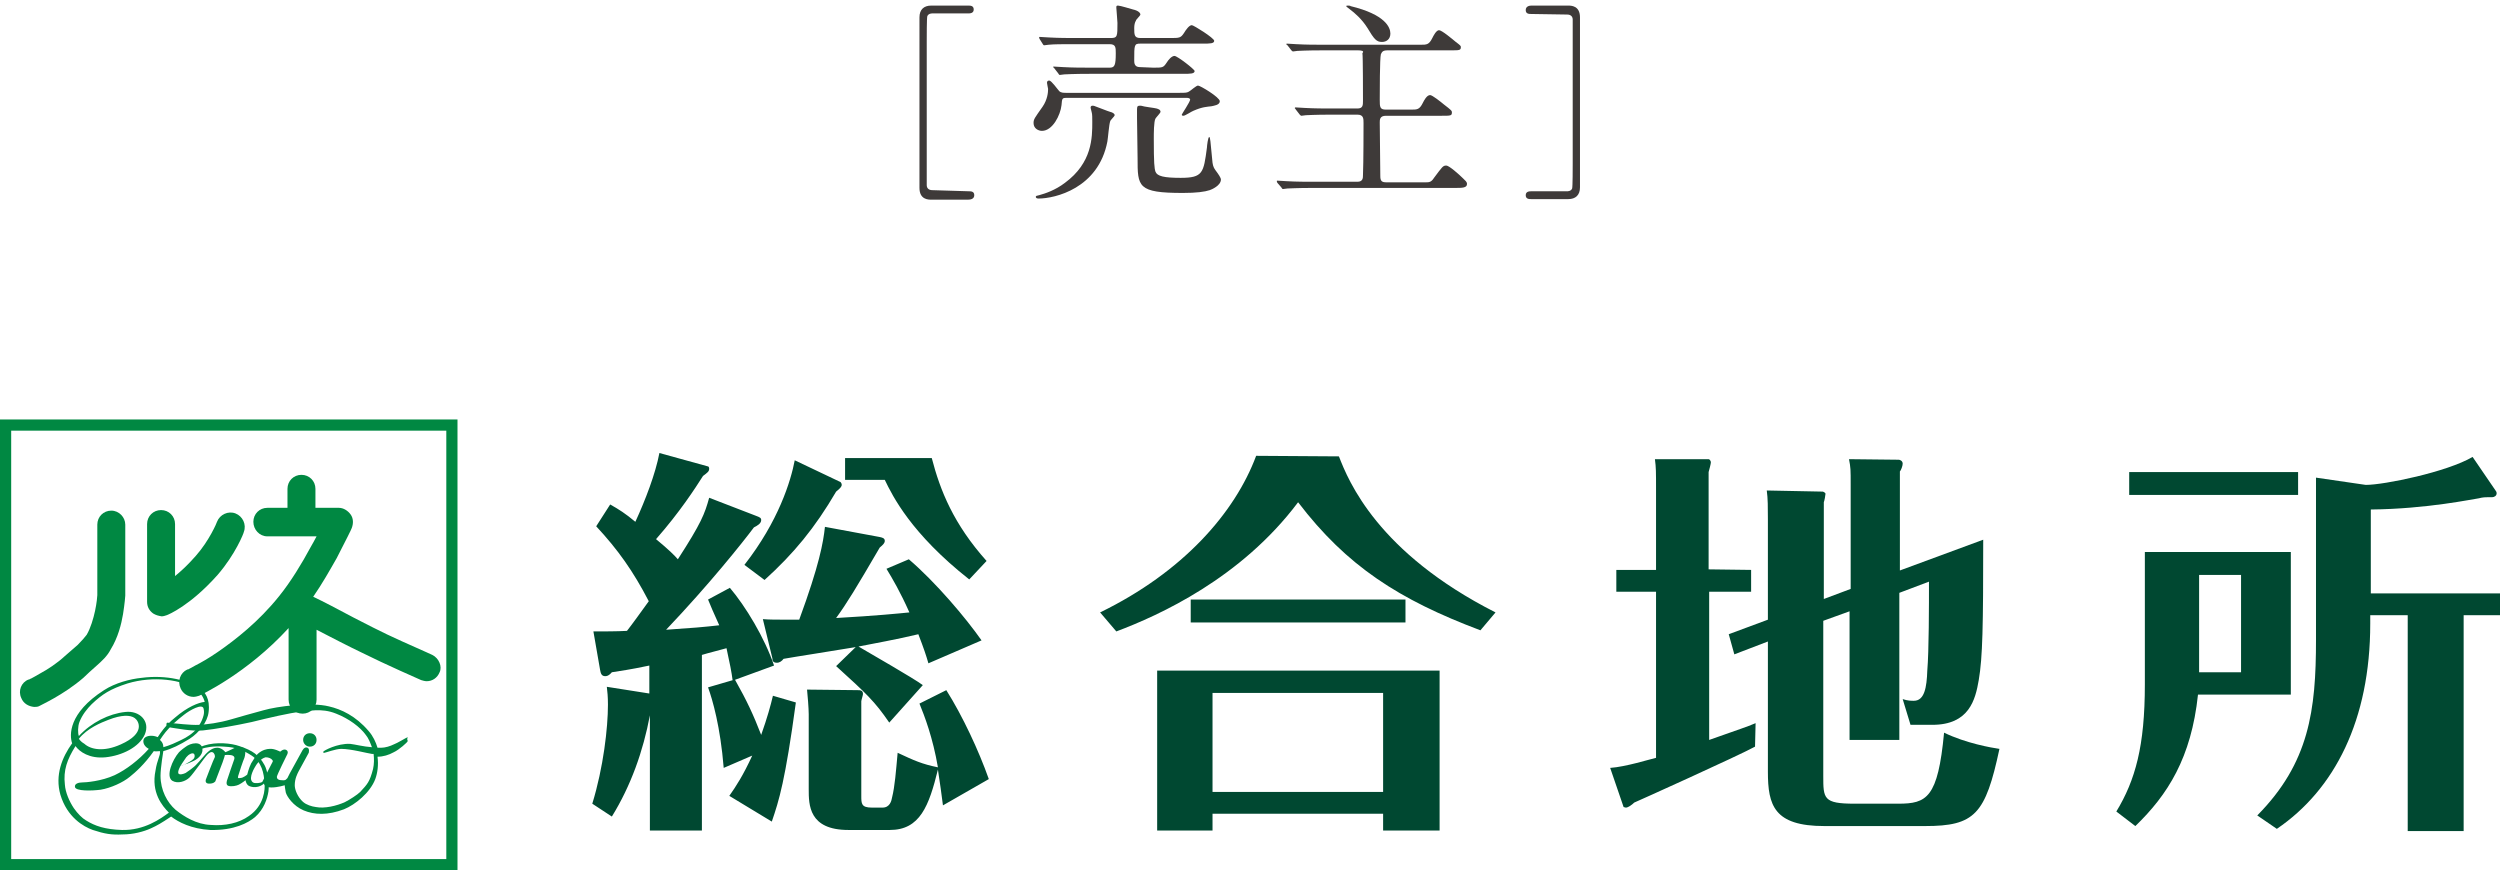
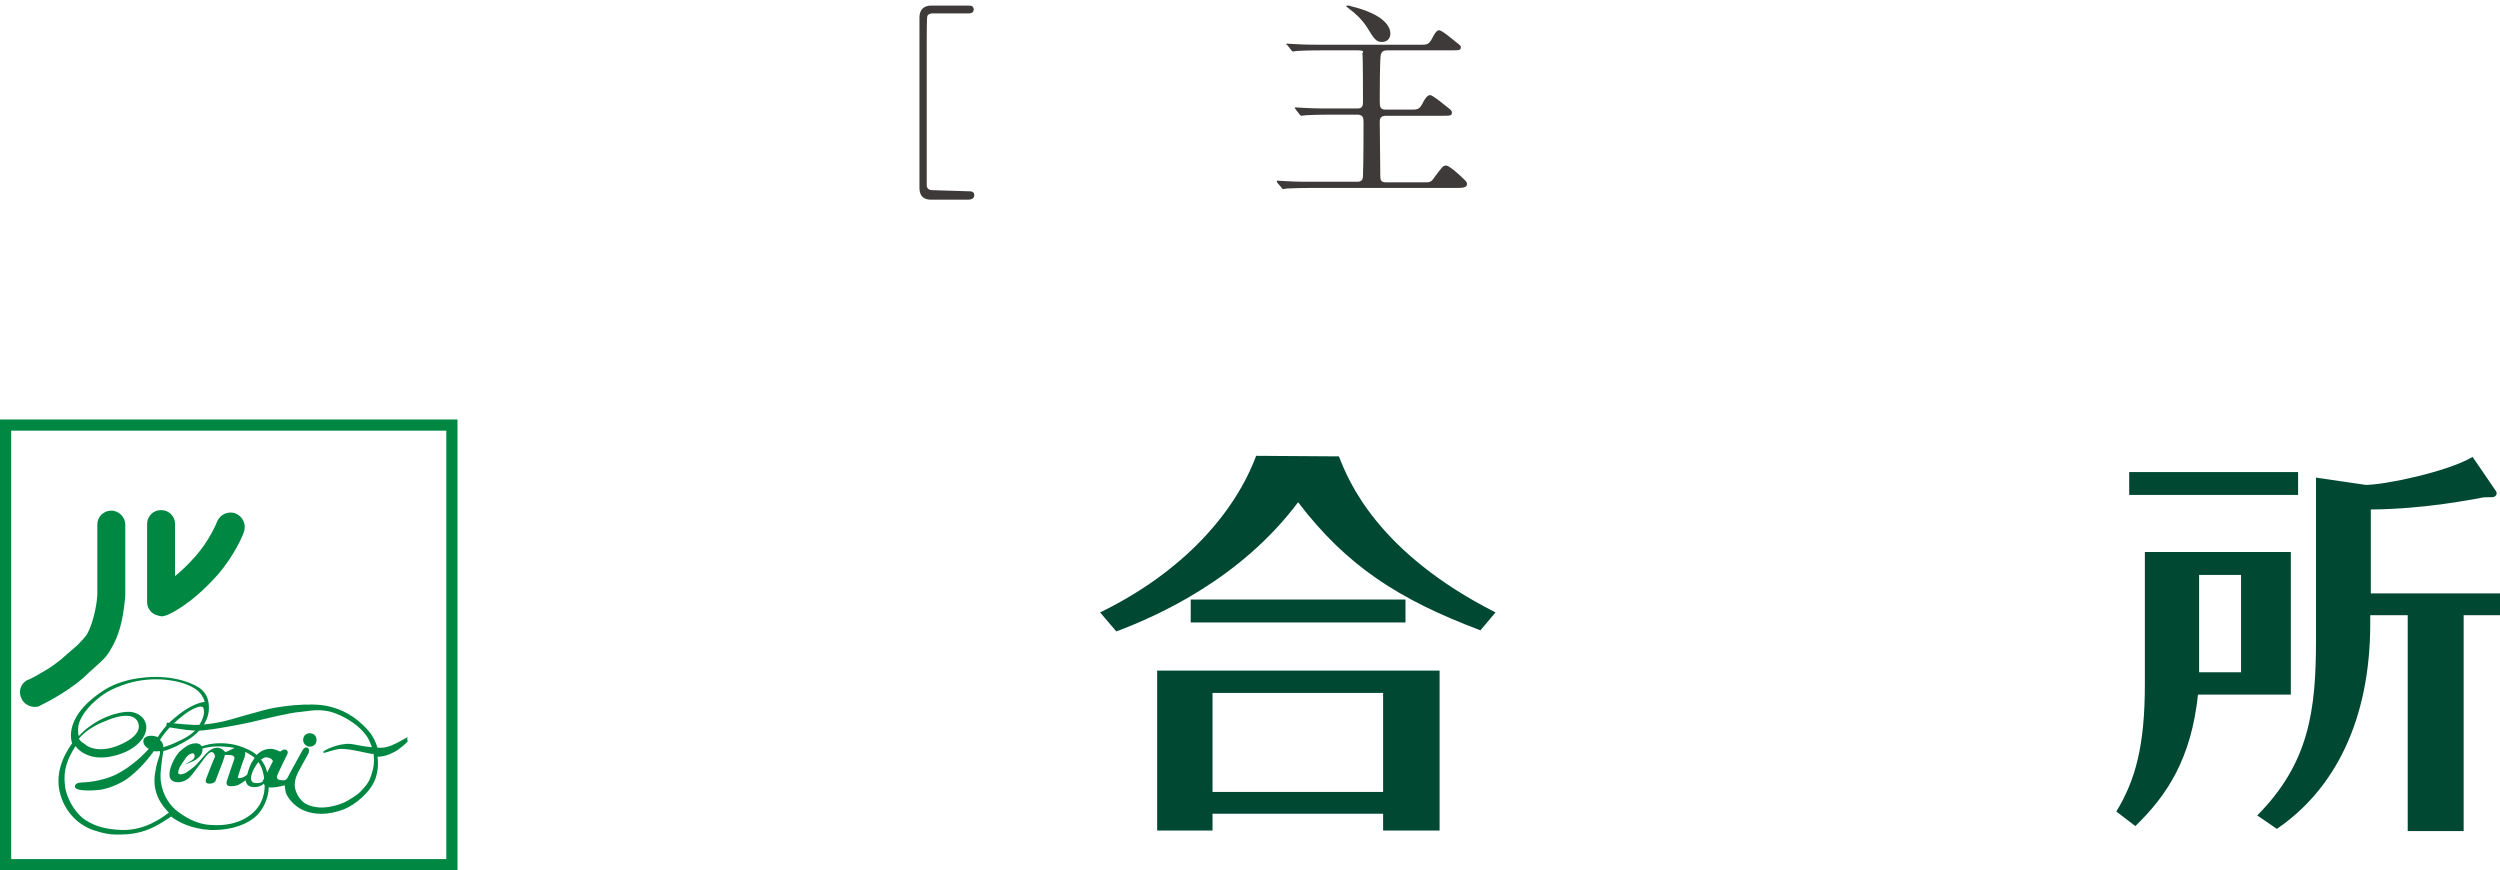
<svg xmlns="http://www.w3.org/2000/svg" version="1.1" id="_レイヤー_2" x="0px" y="0px" viewBox="0 0 447 155.6" style="enable-background:new 0 0 447 155.6;" xml:space="preserve">
  <style type="text/css">
	.st0{fill:#004831;}
	.st1{fill:#008842;}
	.st2{fill:#3E3A39;}
</style>
  <g id="moji">
    <path class="st0" d="M409.6,98.7v25.5h-16.6c-1.2,11.3-5.4,17.9-11.2,23.5l-3.4-2.6c3.4-5.6,5.1-11.7,5.1-22.7V98.7L409.6,98.7   L409.6,98.7z M410.9,88.5h-30.2v-4.1h30.2V88.5z M393.2,120.2h7.5v-17.4h-7.5V120.2z M423.8,111.5c0,17.3-6.4,29.7-16.7,36.7   l-3.5-2.4c9.3-9.4,10.5-18.8,10.5-31.4V85.4l8.9,1.3c3.3,0,14.5-2.3,19.1-5l4.1,6c0.1,0.1,0.2,0.3,0.2,0.5c0,0.5-0.5,0.7-0.8,0.7   c-1.4,0-1.6,0-2.4,0.2c-0.9,0.1-9.2,1.9-19.3,2v15H447v3.9h-6.5v38.6h-10v-38.6h-6.7L423.8,111.5L423.8,111.5z" />
    <path class="st1" d="M81.8,155.6H0V75h81.8V155.6z M2,153.6h77.8V77H2C2,77,2,153.6,2,153.6z" />
    <path class="st1" d="M3.8,124.8c-0.6-1.3,0-2.8,1.3-3.3v0c0,0,0.1,0,0.1,0c0.1-0.1,0.2-0.1,0.4-0.2c0.4-0.2,0.9-0.5,1.6-0.9   c1.3-0.7,3-1.8,4.4-3.1c0.7-0.6,1.5-1.3,2.3-2c0.7-0.7,1.3-1.4,1.6-1.8c0.7-1.2,1.2-2.9,1.5-4.3c0.3-1.4,0.4-2.6,0.4-2.8V93.8   c0-1.4,1.1-2.5,2.5-2.5s2.5,1.2,2.5,2.5v12.7c0,0.1-0.1,1.4-0.4,3.3c-0.3,1.8-0.9,4.2-2.2,6.3c-0.6,1.2-1.6,2.1-2.5,2.9   c-0.9,0.8-1.8,1.6-2.4,2.2c-3.6,3.1-7.7,4.9-7.8,5c-0.3,0.2-0.7,0.2-1,0.2C5.1,126.3,4.2,125.8,3.8,124.8" />
    <path class="st1" d="M27.4,109.7c-0.7-0.5-1.1-1.2-1.1-2.1V93.7c0-1.4,1.1-2.5,2.5-2.5s2.5,1.1,2.5,2.5v9.3c1.1-0.9,2.3-2,3.7-3.6   c2.4-2.7,3.8-6,3.8-6.1c0.5-1.3,2-2,3.3-1.5c1.3,0.5,2,2,1.5,3.3c0,0.2-1.5,4-4.7,7.7c-4.9,5.5-8.8,7.1-9.1,7.2   c-0.3,0.1-0.6,0.2-0.9,0.2C28.3,110.1,27.9,110,27.4,109.7" />
-     <path class="st1" d="M77.3,117.1c0,0-0.4-0.2-1.1-0.5c-2-0.9-6.4-2.8-9.5-4.4c-1.8-0.9-4.9-2.5-7.5-3.9c-1.2-0.6-2.3-1.2-3.2-1.6   c1.6-2.3,3-4.8,4.2-6.9c1.6-3.1,2.7-5.3,2.7-5.4c0.3-0.8,0.3-1.7-0.2-2.4c-0.5-0.7-1.3-1.2-2.1-1.2h-4.2v-3.4   c0-1.4-1.1-2.5-2.5-2.5s-2.5,1.1-2.5,2.5v3.4h-3.6c-1.4,0-2.5,1.1-2.5,2.5s1.1,2.6,2.5,2.6h8.8c-0.3,0.6-0.7,1.3-1.1,2   c-1.5,2.8-3.5,6.1-5.6,8.7c-3.6,4.5-7.8,7.8-11,10c-1.6,1.1-3,1.9-4,2.4c-0.5,0.3-0.9,0.5-1.1,0.6c-0.1,0.1-0.2,0.1-0.3,0.1   c0,0,0,0,0,0h0v0c-1.3,0.6-1.8,2.1-1.2,3.4c0.4,0.9,1.3,1.5,2.3,1.5c0.3,0,0.7-0.1,1-0.2c0.2-0.1,8.5-3.9,16-12.1v12.8   c0,1.4,1.1,2.5,2.5,2.5s2.5-1.1,2.5-2.5v-12.5c2.7,1.4,6,3.1,7.9,4c4.4,2.2,10.8,5,10.8,5c0.3,0.1,0.7,0.2,1,0.2   c1,0,1.9-0.6,2.3-1.6C79.1,119.2,78.5,117.7,77.3,117.1" />
    <path class="st1" d="M56.6,132.3c0,0.7-0.5,1.2-1.2,1.2s-1.2-0.6-1.2-1.2c0-0.7,0.5-1.2,1.2-1.2S56.6,131.6,56.6,132.3" />
    <path class="st1" d="M72.9,132.5c0,0.2-1.6,1.6-2.5,2c-0.9,0.5-1.9,0.8-2.9,0.8c0.2,1.5,0,2.9-0.4,4c-0.9,2.4-3.6,4.6-5.6,5.4   c-2.9,1.1-5.3,1-7.2,0.2c-1.9-0.8-3-2.5-3.2-3.2c-0.1-0.4-0.2-1.3-0.2-1.3s-1.2,0.4-2.4,0.4c-1.2,0-1.3-0.7-1.3-0.7s-1,1-2.5,0.5   c-0.7-0.2-0.8-1.1-0.8-1.1s-0.6,0.5-1.2,0.8c-0.4,0.2-1.3,0.4-1.9,0.2c-0.5-0.2-0.2-1-0.2-1s1.2-3.6,1.3-3.8c0-0.2,0.1-0.4-0.3-0.6   c-0.5-0.2-1.4-0.1-1.4-0.1s0,0.1-0.1,0.4c-0.1,0.3-0.3,0.9-0.3,0.9l-1.3,3.4c0,0-0.3,0.5-1.3,0.4c-0.6-0.1-0.4-0.7-0.4-0.7   s1.4-3.7,1.6-4c0.1-0.3-0.1-0.8-0.4-0.9c-0.2-0.1-0.5,0-0.9,0.4c-0.5,0.5-2.5,3.4-3.2,4.1c-0.7,0.7-2.1,1.2-3.1,0.6   c-1.2-0.8,0-3.7,1.2-5.1c0,0,0.5-0.5,1.1-0.9c0.5-0.4,1.2-0.7,1.9-0.7c0.5,0,1.2,0.2,1.2,1.2c0,0.9-0.9,1.7-1.9,2.1   c-0.8,0.4-2,0.7-2,0.7s-0.6,1-0.4,1.4c0.2,0.3,0.9,0.1,1.3-0.1c0.3-0.2,1.5-1,2-1.6c0.5-0.5,1.2-1.4,1.6-1.8s1.2-1.2,2.2-1.1   c0.8,0.1,1.3,0.8,1.3,0.8s0.7-0.3,1.3-0.6c0.5-0.3,1.3-0.4,1.9-0.2c0.6,0.3,0.3,1.5,0.2,1.8c-0.2,0.4-1,2.8-1.1,3.2   s-0.1,0.5,0.4,0.4c0.5,0,1.2-0.6,1.2-0.6s0.3-1.2,0.7-2c0.3-0.5,0.9-1.5,1.3-1.8c0.7-0.6,1.5-0.8,2-0.8c0.8-0.1,1.9,0.5,1.9,0.5   s0.6-0.6,1.1-0.3c0.5,0.3,0.1,0.9,0.1,0.9s-1.8,3.6-1.8,3.9c0,0.3,0.2,0.6,0.9,0.6c0.7,0.1,0.8-0.2,0.8-0.2s0.2-0.1,0.3-0.4   c0.1-0.2,0.3-0.6,0.3-0.6l2.2-4c0,0,0.4-0.9,1-0.6c0.4,0.2,0.2,0.9,0.2,0.9s-1.6,2.9-1.8,3.3c-0.2,0.4-0.7,1.3-0.7,2.5   c0,0.8,0.5,2.1,1.5,3c0.6,0.5,1.5,0.8,2.3,0.9c1.5,0.3,3.7-0.2,5.2-0.9c0.8-0.4,2.2-1.3,2.7-1.8c1.3-1.4,1.7-1.8,2.3-4.1   c0.2-0.9,0.2-1.8,0.1-2.7c-0.1,0-0.2,0-0.3,0c-0.8-0.1-3.7-0.9-5.5-0.9c-1,0-2.8,0.7-3,0.7c-0.2,0.1-0.2-0.1-0.2-0.2   c0.1-0.2,2.5-1.5,4.8-1.4c0.9,0.1,2.4,0.5,3.9,0.6c-0.3-0.8-0.6-1.6-1.1-2.2c-1-1.4-3-2.9-5.3-3.8c-2.7-1.1-5.1-0.4-6.5-0.3   c-1.5,0.1-5.8,1.1-8.6,1.8c-2.7,0.6-6.7,1.3-8.7,1.5c-2,0.2-4.9-0.4-5.7-0.5c-0.7-0.1-0.8-0.3-0.8-0.3s-0.1-0.3,0-0.5   c0.1-0.2,0.4,0,0.9,0c0.4,0,3.4,0.4,4.9,0.3c1.5-0.1,3.4-0.3,5.8-1c2-0.6,3.2-0.9,5.7-1.6c2.4-0.7,8.5-1.5,11.7-0.7   c2.2,0.5,4.8,1.7,7.1,4.4c0.8,0.9,1.3,2,1.6,3c0.2,0,0.4,0,0.6,0c0.8,0,1.7-0.3,2.3-0.6c0.6-0.2,2.2-1.2,2.5-1.3   C72.7,132.3,72.9,132.3,72.9,132.5 M33.2,136.6c0.3-0.2,1-0.5,1.4-0.9c0.2-0.2,0.3-0.6,0.1-0.9c-0.3-0.3-1,0.1-1.4,0.6   c-0.5,0.7-1,1.5-1,1.5S32.6,136.9,33.2,136.6 M48.7,135.9c-0.2-0.3-0.7-0.5-1.2-0.5c-0.9,0.2-1.7,1.3-2,1.9   c-0.3,0.5-0.6,1.3-0.6,1.6c-0.1,0.5,0.1,1,0.6,1.1c1,0.1,1.4-0.2,1.4-0.2l1.8-3.5C48.8,136.2,48.8,136,48.7,135.9" />
    <path class="st1" d="M47.3,136.8c-1-1.8-2.1-2.6-4.5-3.4c-1.4-0.5-4.1-0.8-6.3-0.1c-1.2,0.4-2.4,1.2-2.4,1.2l0.5,0.1   c0,0,1.6-1.4,5.5-1.1c2.2,0.1,3.5,0.7,4.9,1.6c1.8,1.2,2.2,3.1,2.3,5c0.1,0.9,0,3.9-2.8,5.8c-1.8,1.3-4.3,1.8-6.8,1.6   c-2.6-0.1-4.8-1.5-6.3-2.7c-1.5-1.3-2.7-3.5-2.7-6.1c0-1.4,0.5-4.4,0.5-4.4c1.5-0.4,2.9-1.1,4.7-2.2c1.7-1.1,3.2-3,3.4-4.8   c0.3-2.4-0.7-3.6-1.5-4.2c-2-1.4-6-2.5-10.5-1.9c-2,0.2-4.7,0.9-6.7,2.2c-6.4,4.1-6.2,8.1-5.7,9.5c-1.8,2.5-3.1,5.7-2.1,9.2   c1.2,4,4.1,5.7,5.8,6.3c2.1,0.7,3.4,0.9,5.3,0.8c1.9,0,3.8-0.5,5.1-1.1c1.1-0.5,1.8-0.9,3.6-2.1c1.3,1,3.6,2.2,7,2.4   c4.3,0.1,6.8-1.3,8-2.3c1.6-1.4,2.2-3.3,2.4-4.6C48.2,139.8,47.8,137.7,47.3,136.8 M36.4,127.9c-0.3,1.2-1,2.2-1.7,2.9   c-1.1,1-2.1,1.4-2.7,1.7c-1.6,0.8-2.8,1.1-2.8,1.1s0.1-0.7-0.6-1.3c0.3-0.5,0.7-1,1-1.4c0.9-1.1,2-2.1,3.3-3.1   c1-0.8,3.3-2.1,3.5-1.1C36.5,127.1,36.5,127.5,36.4,127.9 M21.8,148.4c-3-0.1-4.8-0.7-6.4-1.7c-0.7-0.4-1.5-1.2-2.2-2.2   c-0.8-1.2-1.5-2.8-1.6-4.2c-0.3-2.6,0.4-4.5,1.9-6.9c0.7,1,2.5,2.3,5.4,2c2.9-0.3,6-1.8,7-4.1c1-2.4-1-4.3-3.5-4   c-2.9,0.3-6.1,1.9-8.3,4.3c-0.2-0.5-0.2-1.7,0.1-2.5c0.5-1.3,1.4-2.4,2.2-3.2c1.9-1.8,3.3-2.7,6.4-3.7c4.6-1.4,9.8-0.7,12.3,1.1   c0.8,0.6,1.3,1.4,1.5,2.2c-1.1,0.1-3.1,0.9-5.3,2.8c-0.9,0.7-1.7,1.6-2.1,2.1c-0.3,0.4-0.7,0.9-1,1.4c-0.9-0.4-2-0.3-2.4,0.2   c-0.3,0.4-0.3,1.3,0.8,1.9c-1.8,2-4,3.7-6.1,4.7c-2.4,1.1-5.2,1.3-5.8,1.3s-1.4,0.2-1.3,0.8c0.1,0.8,3.1,0.7,4.6,0.5   c1.8-0.3,4-1.3,5.2-2.3c1-0.8,2.6-2.2,4.3-4.6c0.3,0.1,0.8,0,1.1,0c0,0,0,0.1,0,0.1c0.1,0.7-0.5,1.4-0.8,3.4   c-0.8,3.9,1.2,6.3,2.4,7.5C28.7,146.4,25.8,148.5,21.8,148.4 M14.1,132.1c1.5-1.9,4-2.9,5.3-3.4c2.3-0.9,3.9-0.9,4.7-0.3   c0.7,0.5,2,2.7-2.5,4.7c-3.1,1.4-5.4,0.9-6.5-0.1C14.4,132.6,14.2,132.2,14.1,132.1" />
-     <path class="st0" d="M135.1,92.2c0.8,0.3,1,0.4,1,0.8c0,0.6-0.7,1-1.3,1.3c-2.1,2.8-8,10.2-15.7,18.3c4.6-0.3,6.9-0.5,9.5-0.8   c-1.1-2.4-1.5-3.4-2-4.6l3.9-2.1c2.8,3.3,6.2,8.9,7.9,13.9l-7.4,2.7c-0.2-1.6-0.5-3-1.1-5.8c-1.4,0.4-3.1,0.8-4.4,1.2v31.4h-9.3   v-20.6c-1.2,6.4-3.4,12.6-6.8,18.1l-3.5-2.3c2-6.5,2.8-13.6,2.8-17.7c0-1.4-0.1-2.4-0.2-3.2l7.6,1.2v-5c-3.8,0.8-4.9,0.9-6.7,1.2   c-0.6,0.7-1,0.7-1.2,0.7c-0.7,0-0.8-0.6-0.9-1.1l-1.2-6.9c1.6,0,4.3,0,6-0.1c0.8-1,2.6-3.5,3.9-5.3c-2.8-5.4-5.5-9.2-9.4-13.4   l2.5-3.9c1.6,0.9,2.7,1.6,4.5,3.1c1.8-3.9,3.6-8.6,4.3-12.3l8.7,2.4c0.1,0,0.2,0.2,0.2,0.4c0,0.5-0.3,0.7-1.1,1.3   c-1.4,2.2-4.1,6.4-8.4,11.3c2.3,1.9,3.3,2.9,3.9,3.6c4.2-6.5,4.8-8.1,5.6-11L135.1,92.2L135.1,92.2z M142.3,125.6   c-1.9,14-3,17.5-4.3,21.3l-7.6-4.6c1.2-1.7,2.5-3.7,4.1-7.2l-5.1,2.2c-0.6-7.4-2-12.2-2.8-14.4l4.8-1.4c2.2,3.9,3.3,6.3,4.7,9.9   c1.1-3.1,1.7-5.3,2.1-7L142.3,125.6L142.3,125.6z M150.3,86.2c0.1,0.1,0.2,0.3,0.2,0.5s-0.1,0.5-1,1.2c-3.8,6.5-7.6,11.1-12.8,15.8   l-3.6-2.7c6.1-7.8,8.3-15,9-18.7L150.3,86.2L150.3,86.2z M159,129.2c-2.6-3.8-4.1-5.2-9.5-10.1l3.5-3.4c-2.9,0.5-11.3,1.8-12.9,2.1   c-0.3,0.4-0.7,0.7-1.2,0.7c-0.7,0-0.8-0.4-0.8-0.8l-1.7-7c1.3,0.1,1.9,0.1,6.5,0.1c3.6-9.8,4.3-13.8,4.6-16.6l9.7,1.8   c0.5,0.1,1,0.2,1,0.7c0,0.4-0.3,0.7-0.9,1.2c-4.2,7.2-5.9,10-7.8,12.6c7.1-0.4,11.1-0.8,13.1-1c-1.6-3.6-3-6-4.1-7.8l4-1.7   c4.8,4.1,10.2,10.5,13,14.5l-9.5,4.1c-0.4-1.4-0.8-2.6-1.8-5.2c-3.7,0.9-8.2,1.7-10.7,2.2c2.2,1.3,9.9,5.7,11.5,6.9L159,129.2   L159,129.2z M169.2,123.4c2.9,4.6,5.8,10.8,7.6,15.9l-8.2,4.7c-0.3-2.3-0.5-3.8-0.9-6.4c-1.6,6.5-3.2,10.8-8.6,10.8h-7.4   c-7.1,0-7.1-4.5-7.1-7.3v-13.4c0-1-0.2-3.5-0.3-4.4l9,0.1c0.5,0,1,0,1,0.7c0,0.2-0.3,1.1-0.3,1.3v16.9c0,1.4,0,2.1,1.9,2.1h1.9   c1.3,0,1.6-1.2,1.7-1.8c0.5-2,0.7-4.7,1-8c3,1.4,4.3,2,7.2,2.6c-0.9-5.3-2.4-9.2-3.3-11.4L169.2,123.4L169.2,123.4z M151.1,85.8   v-3.9h15.5c1.5,5.8,3.9,11.8,9.8,18.4l-3.1,3.3c-10.4-8.2-13.7-14.9-15.1-17.8L151.1,85.8L151.1,85.8z" />
    <path class="st0" d="M239.4,81.6c1.7,4.4,6.9,17.2,28,27.9l-2.7,3.2c-14.6-5.5-23.9-11.5-32.6-22.9c-10.2,13.6-24.8,20.2-32.5,23.1   l-2.9-3.4c14.8-7.2,24.1-17.8,27.9-28L239.4,81.6L239.4,81.6z M216.8,145.5v3h-9.9v-28.6h50.5v28.6h-10.1v-3H216.8L216.8,145.5z    M251.3,111.3h-38.4v-4.1h38.4V111.3z M247.3,123.9h-30.5v17.7h30.5V123.9z" />
-     <path class="st0" d="M313.1,101.9v3.9h-7.5v26.5c5.9-2.1,6.4-2.2,8.3-3l-0.1,4.2c-2.9,1.6-21.1,9.8-21.6,10   c-0.4,0.4-1.1,0.9-1.5,0.9l-0.4-0.1l-2.4-7c2.8-0.2,6.9-1.5,8.2-1.8v-29.7h-7.1v-3.9h7.1V87.7c0-3.4,0-4.1-0.2-5.6h9.6   c0.1,0,0.4,0.2,0.4,0.6c0,0.2-0.3,1.4-0.4,1.7v17.4L313.1,101.9L313.1,101.9z M330.9,105.3V86.6c0-2.6,0-3-0.3-4.5l8.9,0.1   c0.2,0,0.7,0.2,0.7,0.7c0,0.4-0.3,1.2-0.5,1.4V102l14.9-5.5c0,15.5-0.1,21-0.8,25.1c-0.6,3.5-1.7,8-8.3,8h-3.9l-1.4-4.6   c0.9,0.3,1.5,0.3,2,0.3c1.9,0,2.3-2.4,2.4-5.4c0.3-3.5,0.3-11.8,0.3-15.9l-5.3,2v26.3h-8.9v-23l-4.7,1.7v27.7c0,4.1,0,5,5.6,5h7.8   c5.1,0,7.1-1,8.2-12.7c3.9,1.9,8.5,2.7,9.9,2.9c-2.5,11.7-4.4,13.8-13.3,13.8h-18c-9,0-10.1-3.7-10.1-9.7v-23.3l-6,2.3l-1-3.6   l7-2.6v-18c0-2,0-3.7-0.2-5.1l10,0.2c0.1,0,0.5,0.2,0.5,0.4s-0.2,1.3-0.3,1.5v17.3L330.9,105.3L330.9,105.3z" />
  </g>
  <g>
    <path class="st2" d="M173.2,34.2c0.4,0,1,0,1,0.7c0,0.7-0.7,0.8-1.1,0.8h-6.6c-0.5,0-2.1,0-2.1-2.1V3.1c0-1.4,0.8-2.1,2.1-2.1h6.6   c0.4,0,1,0,1,0.7c0,0.7-0.7,0.7-1,0.7h-6.4c-0.1,0-0.7,0-0.9,0.5c-0.1,0.3-0.1,3.8-0.1,4.4c0,3,0,25.2,0,25.8c0,0.5,0.3,0.9,1,0.9   L173.2,34.2L173.2,34.2z" />
-     <path class="st2" d="M190.7,17.5c-0.8,0-0.8,0.1-0.9,1.3c-0.2,1.8-1.6,4.6-3.5,4.6c-0.6,0-1.5-0.4-1.5-1.4c0-0.7,0.2-0.9,1.6-2.9   c0.9-1.3,1-2.6,1-3.2c0-0.1-0.2-0.9-0.2-1.1c0-0.3,0.2-0.4,0.4-0.4c0.4,0,1.5,1.6,1.8,1.9c0.3,0.3,0.8,0.3,1.2,0.3h20.2   c1.2,0,1.5,0,1.9-0.3c0.2-0.1,1.2-1,1.5-1c0.4,0,3.9,2.1,3.9,2.8c0,0.7-1.1,0.8-1.5,0.9c-0.8,0.1-1.6,0.1-3.2,0.8   c-0.3,0.1-1.5,0.9-1.8,0.9c-0.1,0-0.3,0-0.3-0.2c0-0.1,1.5-2.3,1.5-2.7c0,0,0-0.3-0.6-0.3L190.7,17.5L190.7,17.5z M198.5,20   c0.4,0.1,0.8,0.3,0.8,0.6c0,0.2-0.8,0.9-0.8,1.1c-0.2,0.5-0.4,3.1-0.5,3.6c-1.6,8.4-9.4,10.2-12.3,10.2c-0.3,0-0.5-0.1-0.5-0.3   c0-0.2,0.2-0.2,0.6-0.3c1.1-0.3,2.9-0.9,4.6-2.2c4.9-3.6,4.9-8.1,4.9-10.9c0-0.7,0-1.4-0.1-1.7c0-0.1-0.2-0.7-0.2-0.9   c0-0.2,0.2-0.3,0.3-0.3c0.1,0,0.3,0,0.5,0.1C196.4,19.2,198.1,19.9,198.5,20L198.5,20z M206.2,12.1c1.7,0,1.8,0,2.4-0.9   c0.3-0.5,0.9-1.2,1.4-1.2c0.5,0,3.6,2.4,3.6,2.7c0,0.5-0.8,0.5-2,0.5h-16.6c-3.3,0-4.4,0.1-4.7,0.1c-0.1,0-0.7,0.1-0.8,0.1   c-0.1,0-0.2-0.1-0.3-0.3l-0.7-0.9c-0.1-0.1-0.2-0.2-0.2-0.2c0-0.1,0.1-0.1,0.1-0.1c0.3,0,1.4,0.1,1.7,0.1c1.8,0.1,3.4,0.1,5.1,0.1   h3.2c0.9,0,1.1-0.4,1.1-2.6c0-1,0-1.6-1.1-1.6h-6.1c-2.4,0-3.8,0-4.8,0.1c-0.1,0-0.7,0.1-0.8,0.1c-0.1,0-0.2-0.1-0.3-0.3L185.9,7   c-0.1-0.2-0.1-0.2-0.1-0.3c0-0.1,0-0.1,0.1-0.1c0.3,0,1.4,0.1,1.7,0.1c1.8,0.1,3.4,0.1,5.2,0.1h5.8c1.2,0,1.2-0.3,1.2-2.7   c0-0.5-0.2-2.4-0.2-2.7c0-0.3,0-0.4,0.3-0.4c0.4,0,2.3,0.6,2.7,0.7c0.9,0.2,1.3,0.6,1.3,0.9c0,0.2-0.8,0.9-0.8,1.1   c-0.2,0.3-0.3,0.8-0.3,1.3c0,1.2,0,1.8,1.1,1.8h5.3c1.7,0,1.9,0,2.5-0.9c0.3-0.5,0.9-1.4,1.4-1.4c0.3,0,4,2.3,4,2.8   c0,0.5-0.8,0.5-2,0.5h-11.2c-1.1,0-1.1,0.2-1.1,3c0,0.4,0,1.2,1,1.2L206.2,12.1L206.2,12.1z M206.8,19.4c0.3,0.1,0.7,0.2,0.7,0.6   c0,0.2-0.8,1-0.9,1.2c-0.3,0.5-0.3,2.7-0.3,3.6c0,4.4,0.1,5.3,0.3,5.9c0.3,0.8,1.5,1.1,4.5,1.1c4,0,4.1-0.9,4.7-5.4   c0-0.3,0.2-1.9,0.4-1.9c0.2,0,0.2,0.5,0.6,4.6c0.1,0.7,0.3,1,0.5,1.3c0.6,0.8,1,1.4,1,1.7c0,1.1-1.7,1.8-2,1.9   c-0.9,0.3-2.4,0.5-4.8,0.5c-8.1,0-8.1-1.1-8.1-6.2c0-1.1-0.1-6.2-0.1-7.2c0-0.3,0-1.4,0-1.6c0-0.6,0.2-0.6,0.7-0.6   C204.6,19.1,206.5,19.3,206.8,19.4L206.8,19.4z" />
    <path class="st2" d="M230.2,8.1C230.1,8,230,8,230,7.9s0.1-0.1,0.1-0.1c0.3,0,1.4,0.1,1.7,0.1c1.8,0.1,3.4,0.1,5.1,0.1h17.1   c1.1,0,1.5,0,2.1-1.2c0.2-0.4,0.7-1.4,1.2-1.4c0.5,0,2.4,1.6,3,2.1c0.8,0.6,0.9,0.7,0.9,0.9c0,0.6-0.2,0.6-1.9,0.6h-11.2   c-0.9,0-1,0.3-1.2,0.7c-0.2,0.7-0.2,7-0.2,8.1c0,1.3,0,1.8,1.1,1.8h4.5c1.1,0,1.5,0,2.1-1.2c0.2-0.4,0.7-1.4,1.3-1.4   c0.4,0,1.9,1.2,2.5,1.7c1.3,1,1.4,1.1,1.4,1.4c0,0.6-0.2,0.6-1.9,0.6h-9.9c-1.1,0-1.1,0.7-1.1,1.2c0,0.3,0.1,9.4,0.1,9.6   c0,0.9,0.3,1.1,1.1,1.1h7c0.6,0,1,0,1.5-0.8c1.5-2,1.6-2.2,2.2-2.2c0.5,0,2.3,1.6,3,2.3c0.4,0.4,0.7,0.6,0.7,1c0,0.7-0.9,0.7-2,0.7   h-25.3c-3.3,0-4.4,0.1-4.8,0.1c-0.1,0-0.7,0.1-0.8,0.1c-0.1,0-0.2-0.1-0.3-0.3l-0.7-0.8c-0.1-0.2-0.1-0.2-0.1-0.3   c0-0.1,0-0.1,0.1-0.1c0.3,0,1.4,0.1,1.7,0.1c1.8,0.1,3.4,0.1,5.1,0.1h7.5c1,0,1-0.7,1-1.2c0.1-2.1,0.1-8.9,0.1-9.3   c0-0.8,0-1.5-1.1-1.5h-4.5c-3.3,0-4.4,0.1-4.7,0.1c-0.1,0-0.7,0.1-0.8,0.1c-0.1,0-0.2-0.1-0.3-0.2l-0.7-0.9   c-0.1-0.2-0.2-0.2-0.2-0.3c0,0,0.1-0.1,0.1-0.1c0.3,0,1.4,0.1,1.7,0.1c1.8,0.1,3.4,0.1,5.1,0.1h4.3c1,0,1-0.6,1-1.4   c0-0.9,0-8-0.1-8.5C244,9.1,243.4,9,242.8,9h-6.1c-3.3,0-4.4,0.1-4.7,0.1c-0.1,0-0.7,0.1-0.8,0.1c-0.1,0-0.2-0.1-0.3-0.2L230.2,8.1   L230.2,8.1z M248.6,6c0,1-0.7,1.5-1.5,1.5c-1,0-1.4-0.5-2.6-2.5c-1-1.6-2.3-2.7-3.1-3.3c-0.1-0.1-0.7-0.5-0.7-0.6   c0-0.1,0.2-0.1,0.3-0.1c0.2,0,0.4,0,0.5,0.1C247.7,2.6,248.6,4.9,248.6,6L248.6,6z" />
-     <path class="st2" d="M273.8,2.5c-0.4,0-1,0-1-0.7c0-0.7,0.7-0.8,1-0.8h6.6c0.5,0,2.1,0,2.1,2.1v30.4c0,1.4-0.8,2.1-2.1,2.1h-6.6   c-0.4,0-1,0-1-0.7c0-0.7,0.7-0.7,1-0.7h6.4c0.1,0,0.7,0,0.9-0.5c0.1-0.3,0.1-3.8,0.1-4.4c0-3.8,0-25.2,0-25.8c0-0.5-0.3-0.9-1-0.9   L273.8,2.5L273.8,2.5z" />
  </g>
</svg>